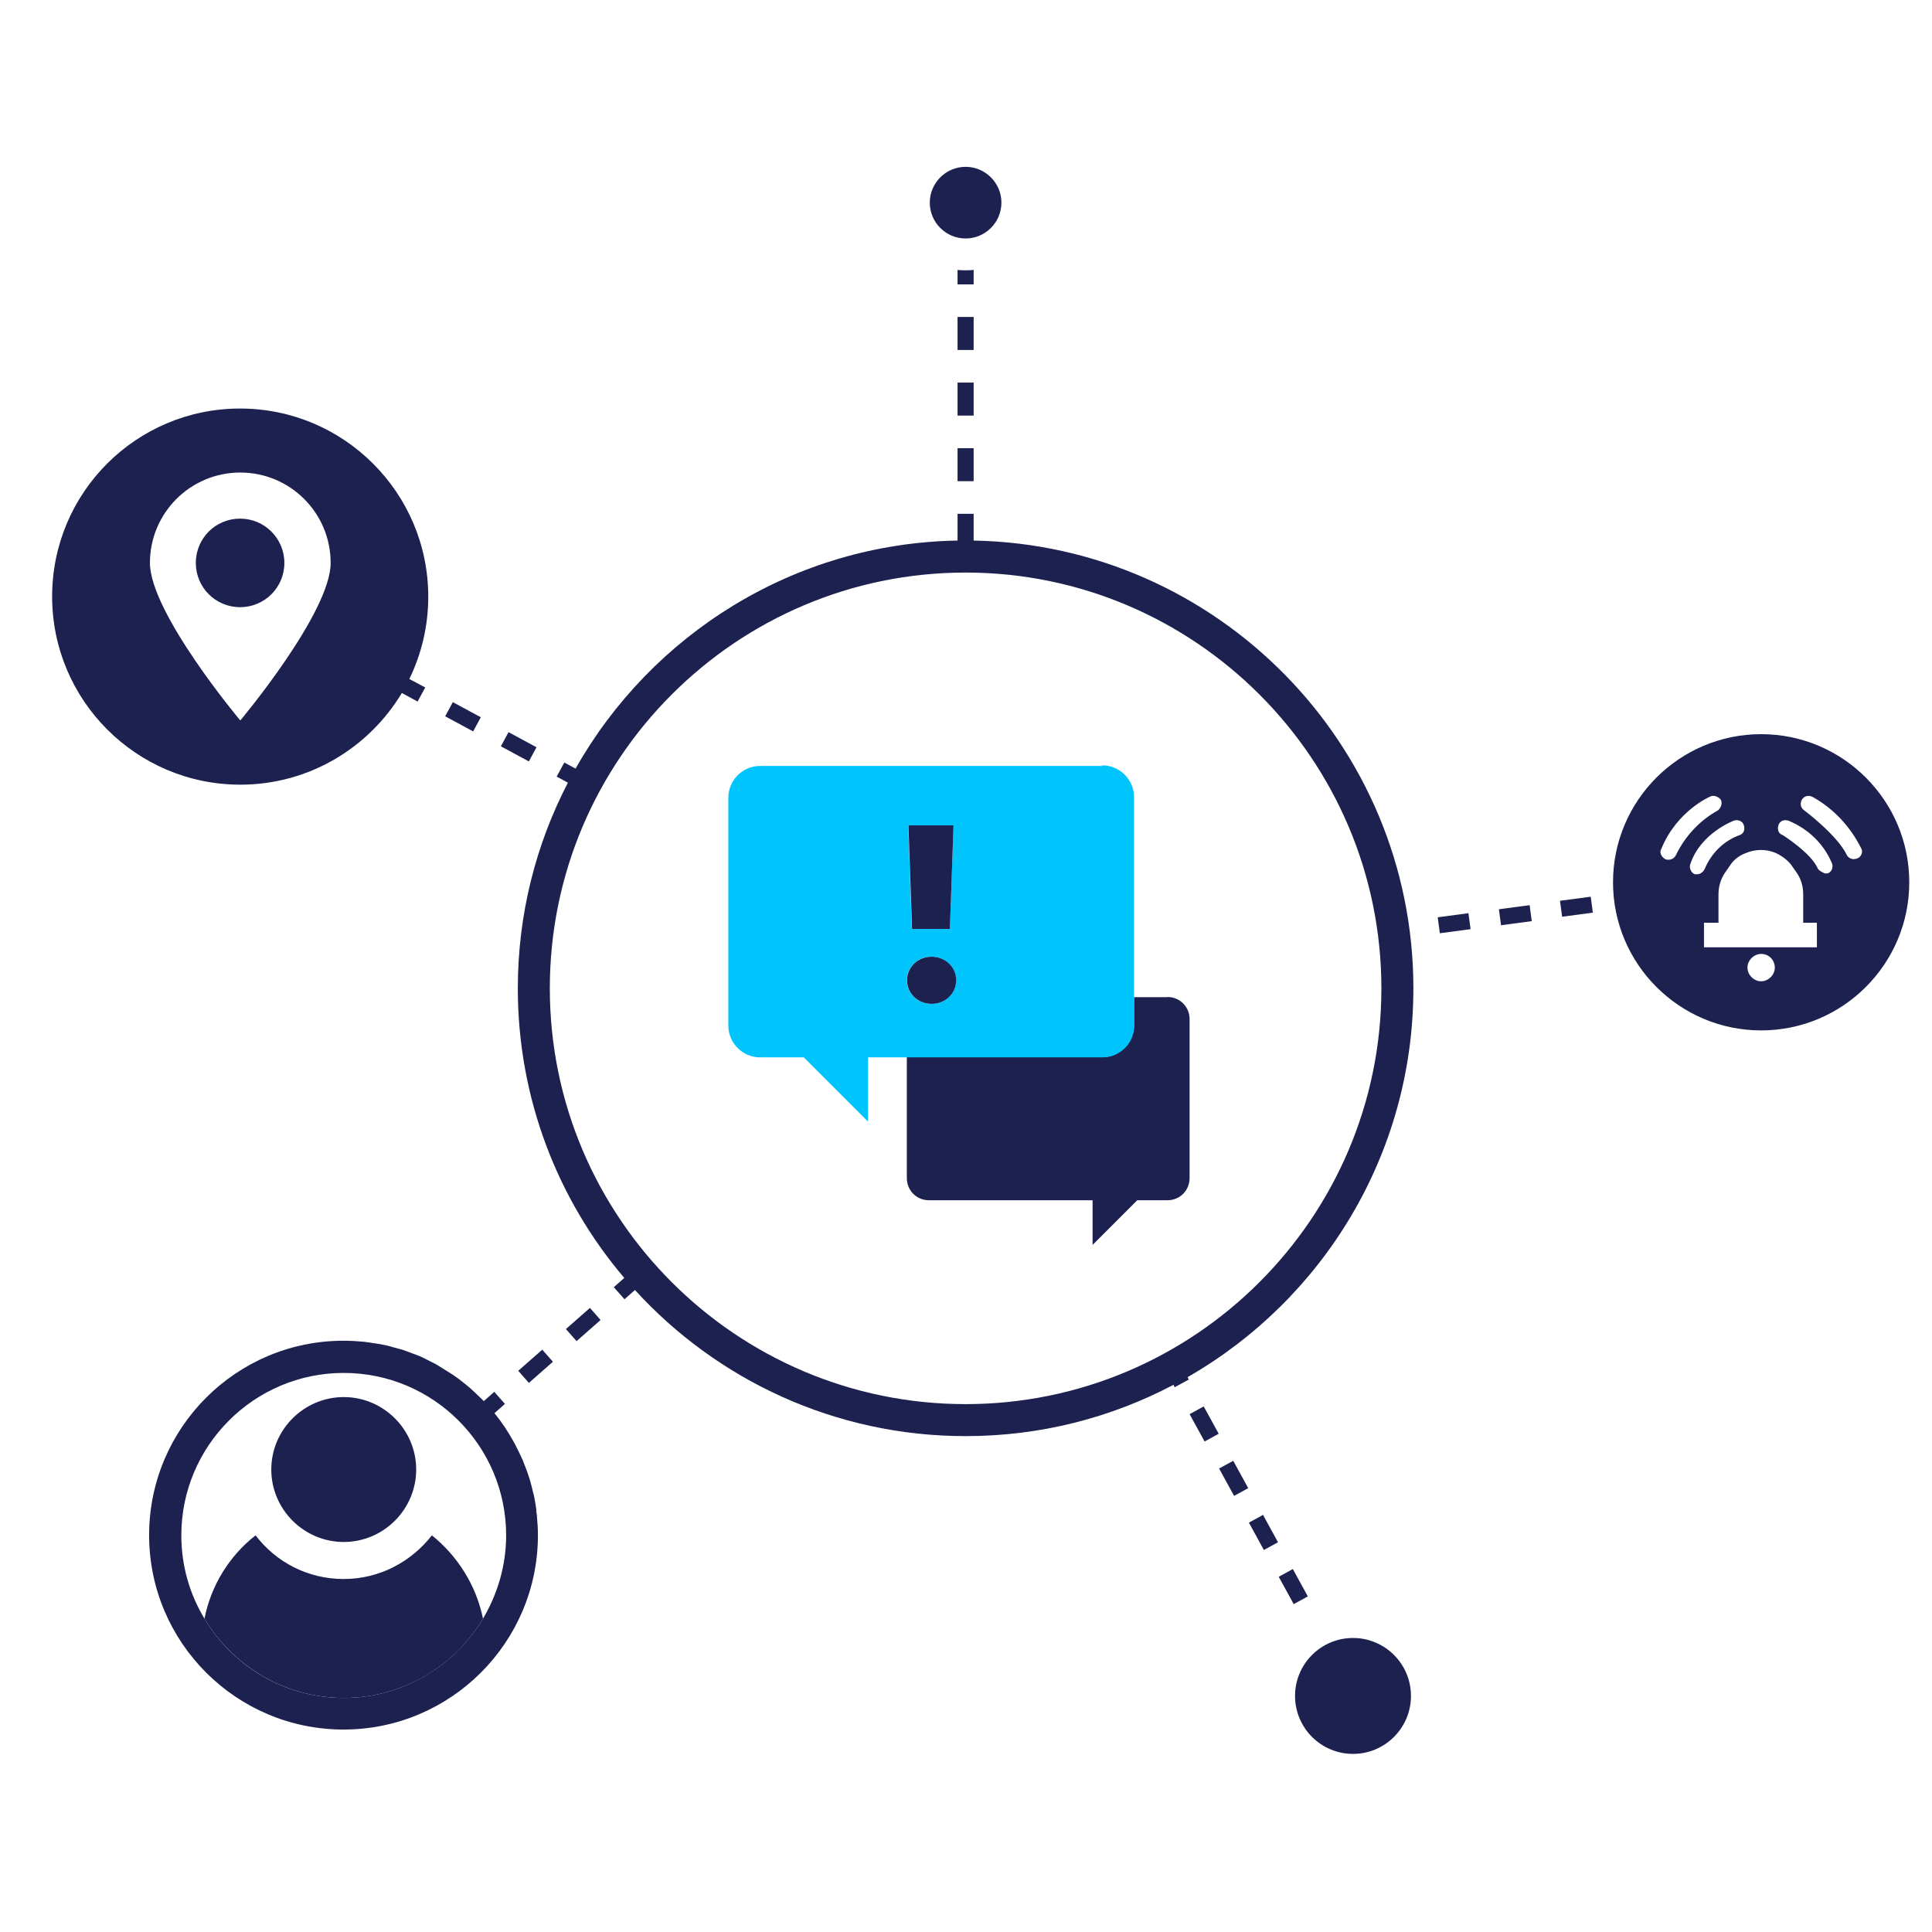
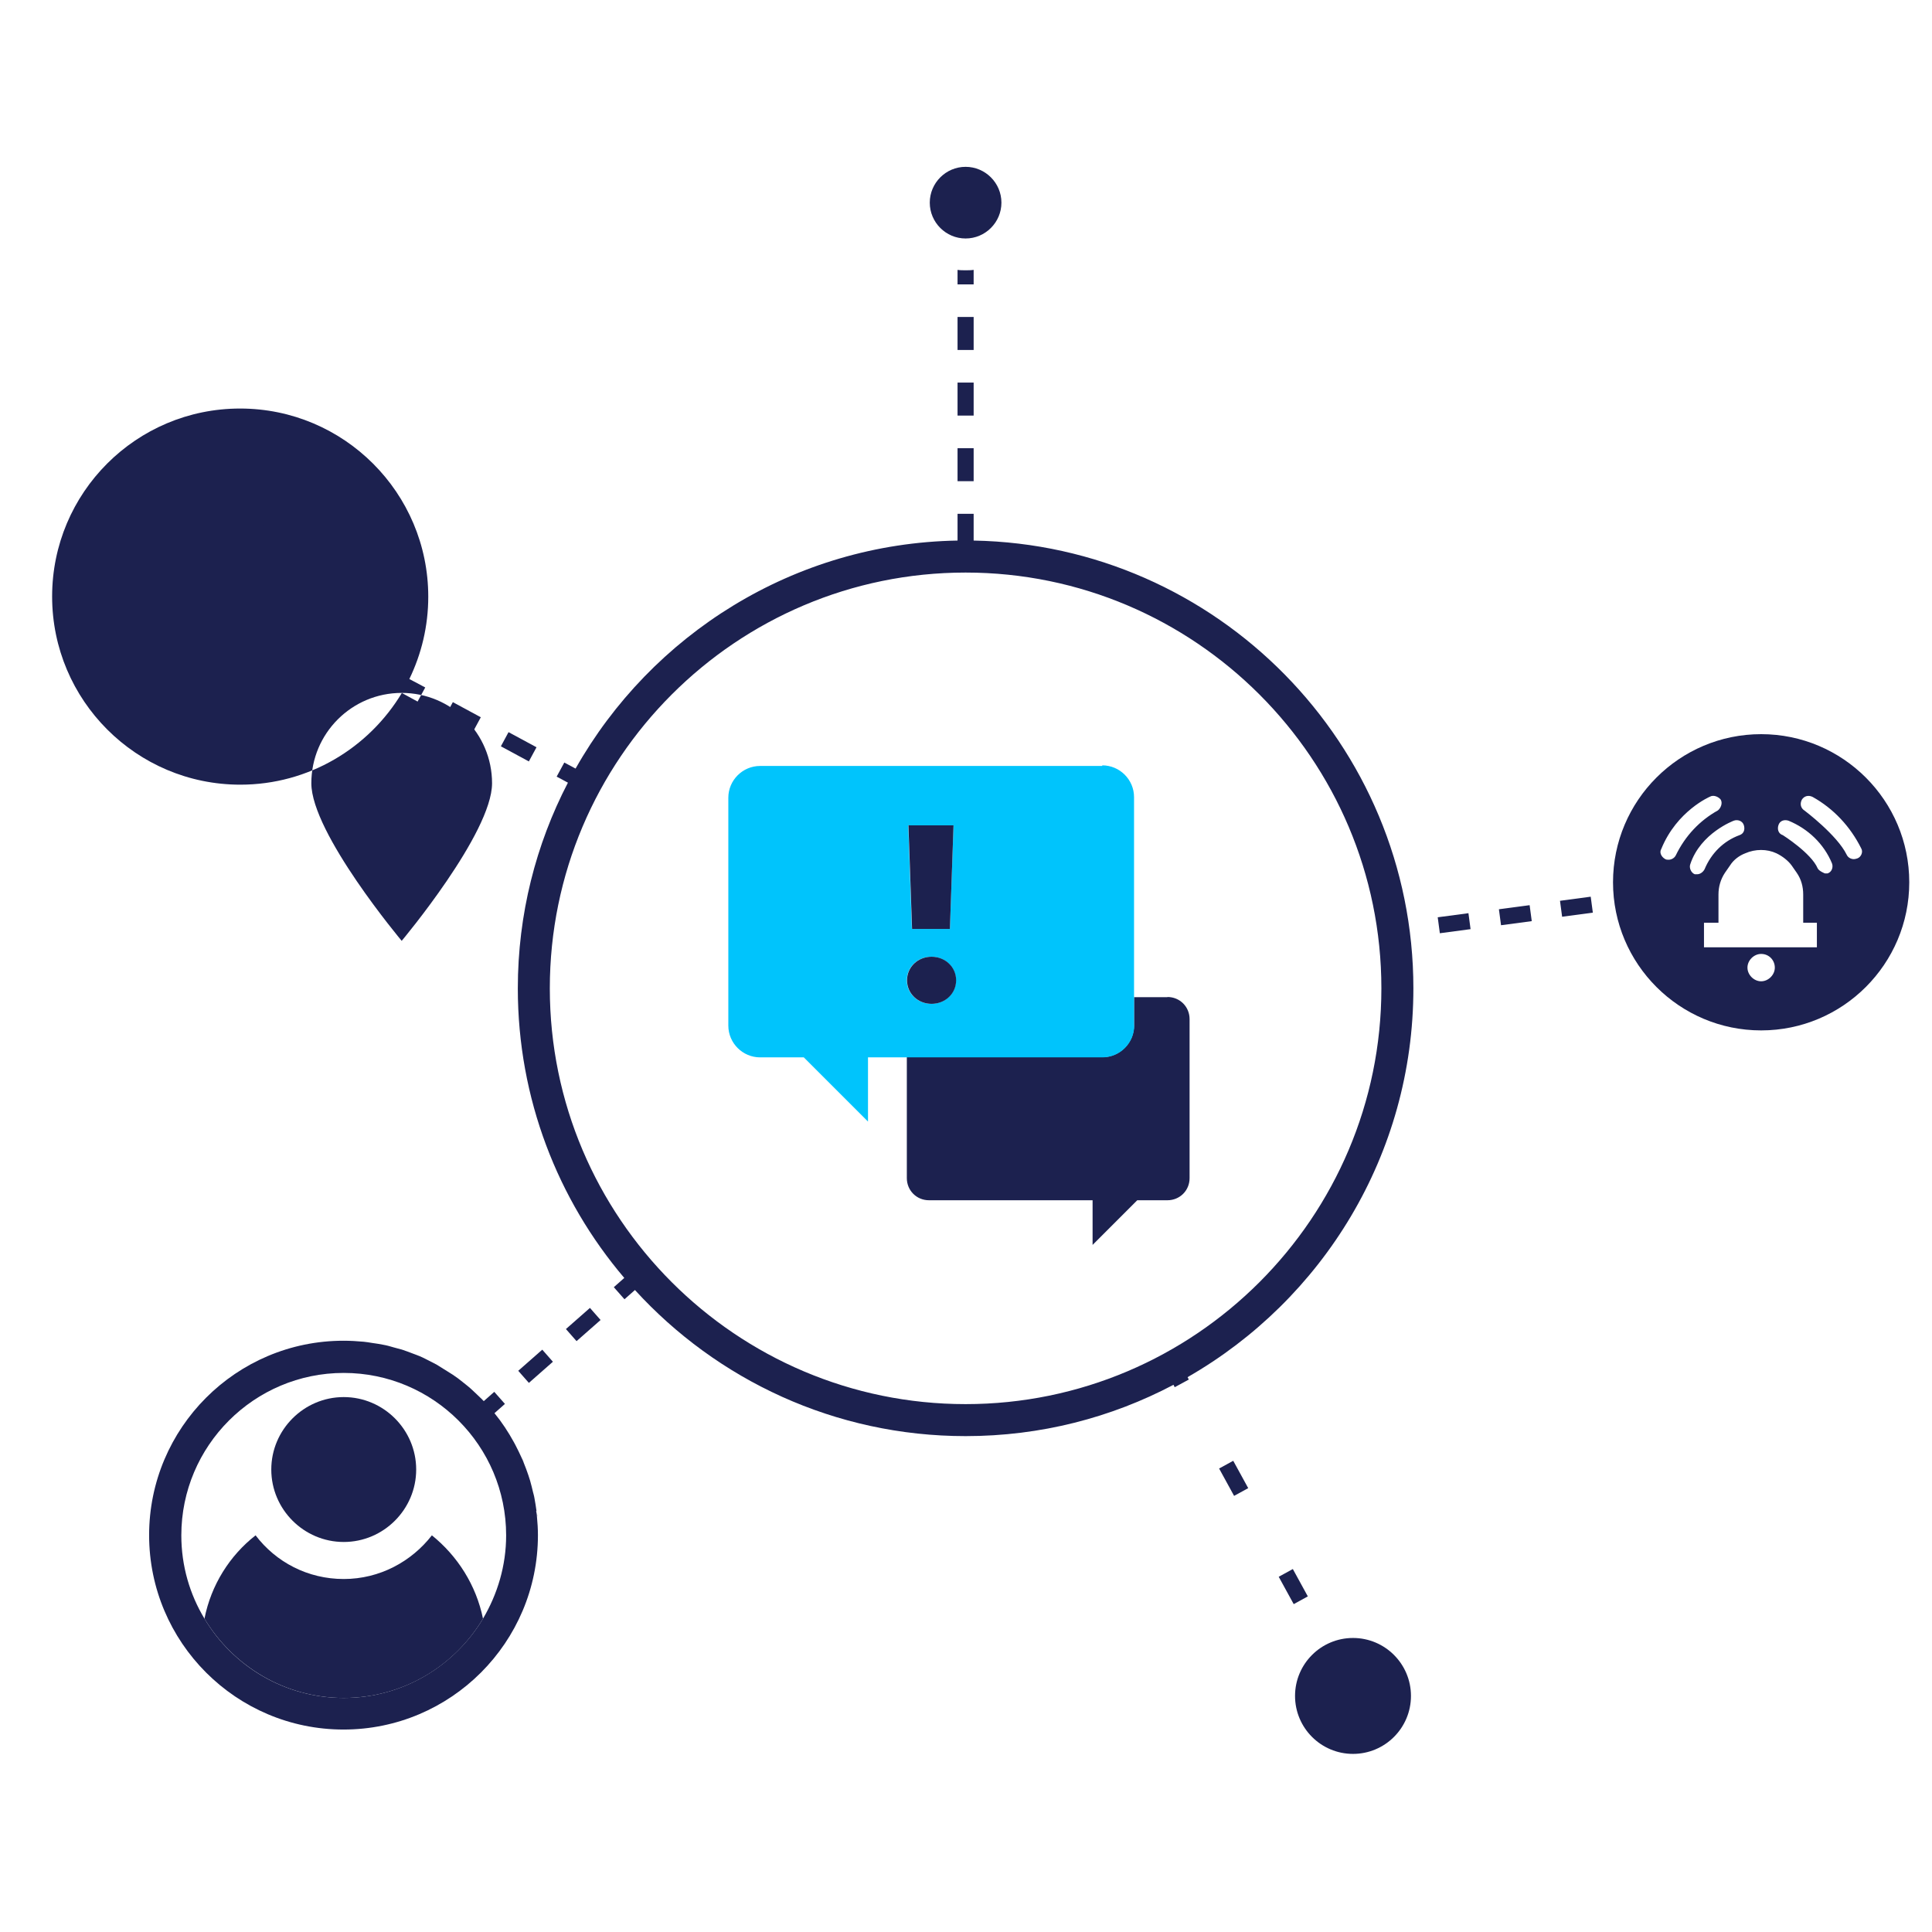
<svg xmlns="http://www.w3.org/2000/svg" id="Man_Image" data-name="Man Image" viewBox="0 0 96 96">
  <defs>
    <style>
      .cls-1 {
        fill: #00c4fc;
      }

      .cls-2 {
        fill: #1c214f;
      }
    </style>
  </defs>
  <path class="cls-2" d="M17.08,76.62c1.98,0,3.6-1.62,3.6-3.6s-1.62-3.6-3.6-3.6-3.6,1.62-3.6,3.6,1.62,3.6,3.6,3.6Z" />
-   <path class="cls-2" d="M20.53,67.28c.11.04.23.08.34.13-.11-.05-.22-.08-.34-.13Z" />
  <path class="cls-2" d="M21.42,67.68c.1.05.2.09.29.15-.1-.05-.2-.1-.29-.15Z" />
  <path class="cls-2" d="M18.5,66.75c.18.03.37.05.55.09-.18-.04-.36-.06-.55-.09Z" />
  <path class="cls-2" d="M22.25,68.15c.09.06.18.11.27.17-.09-.06-.18-.11-.27-.17Z" />
  <path class="cls-2" d="M17.08,66.63c.34,0,.67.02,1,.05-.33-.03-.66-.05-1-.05Z" />
  <path class="cls-2" d="M25.55,71.66s.05.1.08.15c-.03-.05-.05-.1-.08-.15Z" />
  <path class="cls-2" d="M19.56,66.97c.14.04.28.07.41.11-.14-.04-.28-.07-.41-.11Z" />
  <path class="cls-2" d="M26.66,75.09c.01.09.03.19.04.28,0-.09-.03-.19-.04-.28Z" />
  <path class="cls-2" d="M26.25,73.28c.03.09.06.19.09.28-.03-.1-.06-.19-.09-.28Z" />
  <path class="cls-2" d="M25.94,72.45c.03.08.07.16.1.24-.03-.08-.06-.16-.1-.24Z" />
  <path class="cls-2" d="M26.49,74.16c.02.1.05.2.07.3-.02-.1-.04-.2-.07-.3Z" />
  <path class="cls-2" d="M23.01,68.69c.08.07.17.13.25.2-.08-.07-.17-.13-.25-.2Z" />
  <path class="cls-2" d="M24,80.43c-.34-1.66-1.26-3.11-2.54-4.14-1.01,1.3-2.59,2.17-4.38,2.17s-3.37-.84-4.38-2.17c-1.28,1-2.21,2.46-2.54,4.14,1.41,2.35,3.98,3.94,6.92,3.94s5.51-1.58,6.92-3.94Z" />
  <path class="cls-2" d="M23.71,69.3c.08.08.16.15.24.23-.08-.08-.16-.15-.24-.23Z" />
  <path class="cls-2" d="M58.01,49.55h-1.66v1.4c0,.87-.71,1.58-1.58,1.58h-9.71v6.01c0,.61.48,1.1,1.1,1.1h8.13v2.22l2.22-2.22h1.5c.61,0,1.1-.48,1.1-1.1v-7.9c0-.61-.48-1.1-1.1-1.1Z" />
  <path class="cls-1" d="M56.35,50.95v-11.34c0-.87-.71-1.58-1.58-1.58v.03h-17c-.87,0-1.58.71-1.58,1.58v11.32c0,.87.71,1.58,1.58,1.58h2.17l3.19,3.19v-3.19h11.65c.87,0,1.58-.71,1.58-1.58ZM47.38,41.01l-.18,5.15h-1.89l-.18-5.15h2.24ZM45.06,48.71c0-.66.54-1.17,1.22-1.17s1.22.51,1.22,1.17-.54,1.17-1.22,1.17-1.22-.51-1.22-1.17Z" />
  <path class="cls-2" d="M47.51,48.71c0-.66-.54-1.17-1.22-1.17s-1.22.51-1.22,1.17.54,1.17,1.22,1.17,1.22-.51,1.22-1.17Z" />
  <polygon class="cls-2" points="47.2 46.16 47.38 41.01 45.14 41.01 45.32 46.16 47.2 46.16" />
  <rect class="cls-2" x="25.38" y="36.32" width=".8" height="1.58" transform="translate(-19.13 42.15) rotate(-61.62)" />
  <rect class="cls-2" x="22.61" y="34.83" width=".8" height="1.58" transform="translate(-19.27 38.93) rotate(-61.62)" />
  <rect class="cls-2" x="25.82" y="67.5" width="1.59" height=".8" transform="translate(-38.22 34.49) rotate(-41.34)" />
  <rect class="cls-2" x="28.19" y="65.41" width="1.59" height=".8" transform="translate(-36.25 35.55) rotate(-41.34)" />
  <rect class="cls-2" x="47.58" y="22.27" width=".8" height="1.64" />
  <rect class="cls-2" x="47.58" y="15.75" width=".8" height="1.64" />
  <path class="cls-2" d="M48.38,13.41c-.13.02-.26.02-.4.02s-.27,0-.4-.02v.72h.8v-.72Z" />
  <rect class="cls-2" x="47.58" y="19.01" width=".8" height="1.64" />
  <rect class="cls-2" x="74.53" y="45.07" width="1.54" height=".8" transform="translate(-5.35 10.35) rotate(-7.59)" />
  <rect class="cls-2" x="71.49" y="45.47" width="1.54" height=".8" transform="translate(-5.43 9.95) rotate(-7.59)" />
  <rect class="cls-2" x="77.56" y="44.66" width="1.54" height=".8" transform="translate(-5.27 10.75) rotate(-7.6)" />
  <rect class="cls-2" x="60.9" y="72.68" width=".8" height="1.55" transform="translate(-27.75 38.48) rotate(-28.71)" />
  <rect class="cls-2" x="63.86" y="78.07" width=".8" height="1.55" transform="translate(-29.98 40.57) rotate(-28.72)" />
-   <rect class="cls-2" x="59.43" y="69.98" width=".8" height="1.55" transform="translate(-26.63 37.44) rotate(-28.71)" />
-   <rect class="cls-2" x="62.38" y="75.37" width=".8" height="1.55" transform="translate(-28.86 39.52) rotate(-28.71)" />
  <path class="cls-2" d="M48.38,26.86v-1.33h-.8v1.33c-8.14.14-15.22,4.68-18.98,11.33l-.56-.3-.38.7.56.3c-1.59,3.06-2.49,6.54-2.49,10.22,0,5.48,1.99,10.51,5.29,14.39l-.52.46.53.6.52-.46c4.07,4.46,9.93,7.26,16.43,7.26,3.73,0,7.24-.92,10.33-2.55l.06.12.7-.38-.06-.12c6.7-3.84,11.22-11.06,11.22-19.32,0-12.14-9.77-22.03-21.85-22.25ZM47.98,69.77c-11.39,0-20.66-9.27-20.66-20.66s9.27-20.66,20.66-20.66,20.66,9.27,20.66,20.66-9.27,20.66-20.66,20.66Z" />
  <path class="cls-2" d="M47.98,11.85c.98,0,1.78-.8,1.78-1.78s-.8-1.78-1.78-1.78-1.78.8-1.78,1.78.8,1.78,1.78,1.78Z" />
  <path class="cls-2" d="M26.66,75.09c-.03-.21-.06-.42-.1-.63-.02-.1-.04-.2-.07-.3-.05-.2-.09-.39-.15-.59-.03-.1-.06-.19-.09-.28-.07-.2-.14-.4-.22-.59-.03-.08-.06-.16-.1-.24-.1-.22-.2-.43-.31-.64-.03-.05-.05-.1-.08-.15-.28-.51-.6-1-.97-1.45l.52-.46-.53-.6-.52.46s-.07-.06-.1-.1c-.08-.08-.16-.15-.24-.23-.15-.14-.29-.28-.45-.41-.08-.07-.17-.13-.25-.2-.16-.13-.33-.26-.5-.37-.09-.06-.18-.11-.27-.17-.18-.11-.35-.22-.53-.33-.1-.05-.2-.1-.29-.15-.18-.09-.36-.19-.55-.27-.11-.05-.22-.08-.34-.13-.18-.07-.37-.14-.55-.2-.14-.04-.28-.07-.41-.11-.17-.05-.34-.1-.52-.13-.18-.04-.36-.06-.55-.09-.14-.02-.28-.05-.42-.06-.33-.03-.66-.05-1-.05-5.33,0-9.66,4.33-9.66,9.66s4.33,9.66,9.66,9.66,9.66-4.33,9.66-9.66c0-.31-.02-.62-.05-.93,0-.09-.03-.19-.04-.28ZM10.16,80.43c-.73-1.21-1.15-2.62-1.15-4.14,0-4.45,3.62-8.07,8.07-8.07s8.07,3.62,8.07,8.07c0,1.51-.43,2.92-1.15,4.14-1.41,2.35-3.98,3.94-6.92,3.94s-5.51-1.58-6.92-3.94Z" />
  <path class="cls-2" d="M87.51,36.48c-4.06,0-7.36,3.3-7.36,7.36s3.3,7.36,7.36,7.36,7.36-3.3,7.36-7.36-3.3-7.36-7.36-7.36ZM82.91,42.72c-.07,0-.11,0-.18-.04-.18-.11-.29-.32-.18-.5.77-1.89,2.41-2.59,2.41-2.59.18-.11.43,0,.54.14.11.18,0,.43-.14.54-.9.5-1.62,1.26-2.09,2.23-.07.14-.22.22-.36.22ZM84.35,43.44h-.14c-.18-.07-.29-.32-.22-.5.51-1.55,2.16-2.16,2.16-2.16.18-.07.43,0,.5.22.07.22,0,.43-.22.5-.79.29-1.4.9-1.73,1.69-.07.14-.22.25-.36.25ZM87.51,48.76c-.36,0-.68-.32-.68-.68s.32-.68.68-.68c.4,0,.68.32.68.68s-.32.68-.68.68ZM90.28,47.07h-5.61v-1.22h.72v-1.4c0-.4.11-.76.32-1.08l.25-.36c.18-.29.47-.5.76-.61.5-.22,1.08-.22,1.55,0,.29.14.58.36.76.61l.25.36c.22.32.32.68.32,1.08v1.4h.68v1.22ZM90.82,43.4h-.14s-.29-.11-.36-.25c-.32-.76-1.73-1.65-1.73-1.65-.22-.07-.29-.29-.22-.5.07-.22.29-.29.5-.22.97.4,1.76,1.15,2.16,2.12.07.18,0,.43-.22.5ZM92.3,42.65s-.11.04-.18.04c-.14,0-.29-.07-.36-.22-.47-.97-2.09-2.19-2.09-2.19-.18-.11-.25-.32-.14-.54.11-.18.32-.25.54-.14,1.04.58,1.87,1.47,2.41,2.55.11.18,0,.43-.18.5Z" />
  <path class="cls-2" d="M67.23,81.39c-1.59,0-2.88,1.29-2.88,2.88s1.29,2.88,2.88,2.88,2.88-1.29,2.88-2.88-1.29-2.88-2.88-2.88Z" />
-   <path class="cls-2" d="M19.96,34.43l.79.43.38-.7-.79-.42c.6-1.24.94-2.62.94-4.09,0-5.16-4.19-9.35-9.35-9.35S2.59,24.48,2.59,29.64s4.19,9.35,9.35,9.35c3.41,0,6.39-1.83,8.03-4.56ZM11.94,23.48c2.48,0,4.49,2.01,4.49,4.49s-4.49,7.83-4.49,7.83c0,0-4.49-5.35-4.49-7.83s2.01-4.49,4.49-4.49Z" />
+   <path class="cls-2" d="M19.96,34.43l.79.43.38-.7-.79-.42c.6-1.24.94-2.62.94-4.09,0-5.16-4.19-9.35-9.35-9.35S2.59,24.48,2.59,29.64s4.19,9.35,9.35,9.35c3.41,0,6.39-1.83,8.03-4.56Zc2.48,0,4.49,2.01,4.49,4.49s-4.49,7.83-4.49,7.83c0,0-4.49-5.35-4.49-7.83s2.01-4.49,4.49-4.49Z" />
  <path class="cls-2" d="M14.13,27.97c0-1.21-.98-2.2-2.2-2.2s-2.2.98-2.2,2.2.98,2.2,2.2,2.2,2.2-.98,2.2-2.2Z" />
</svg>